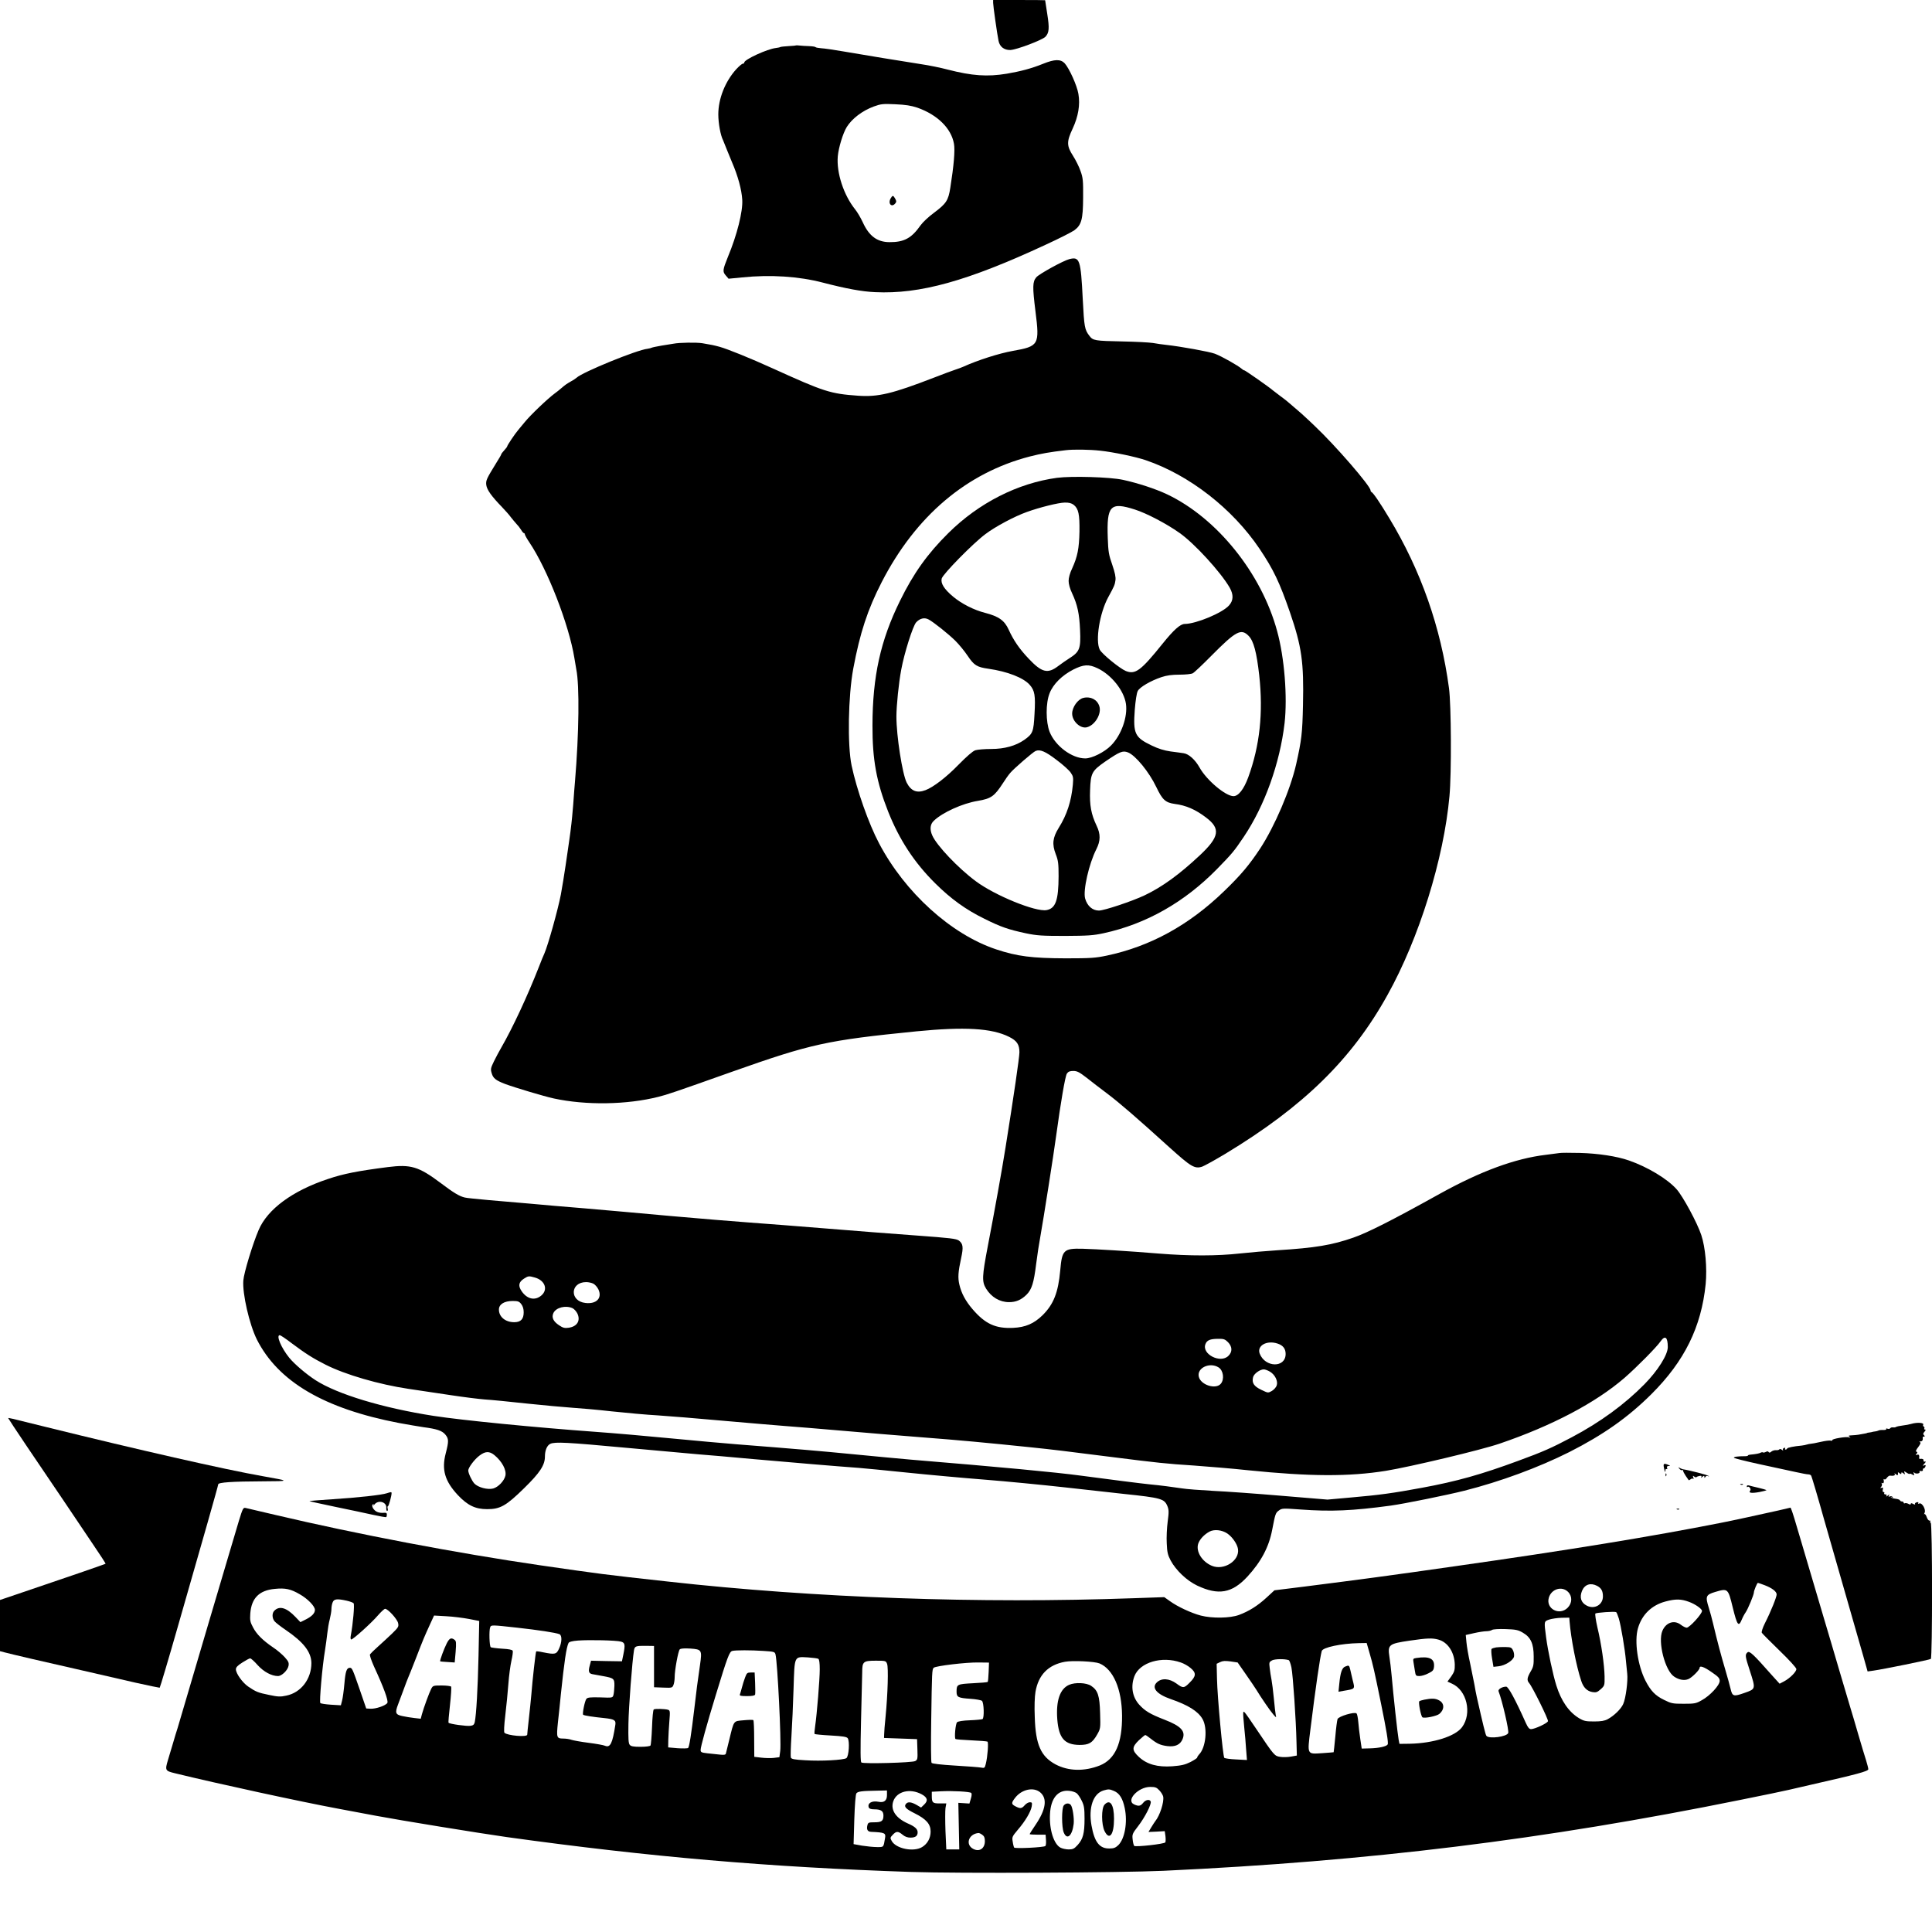
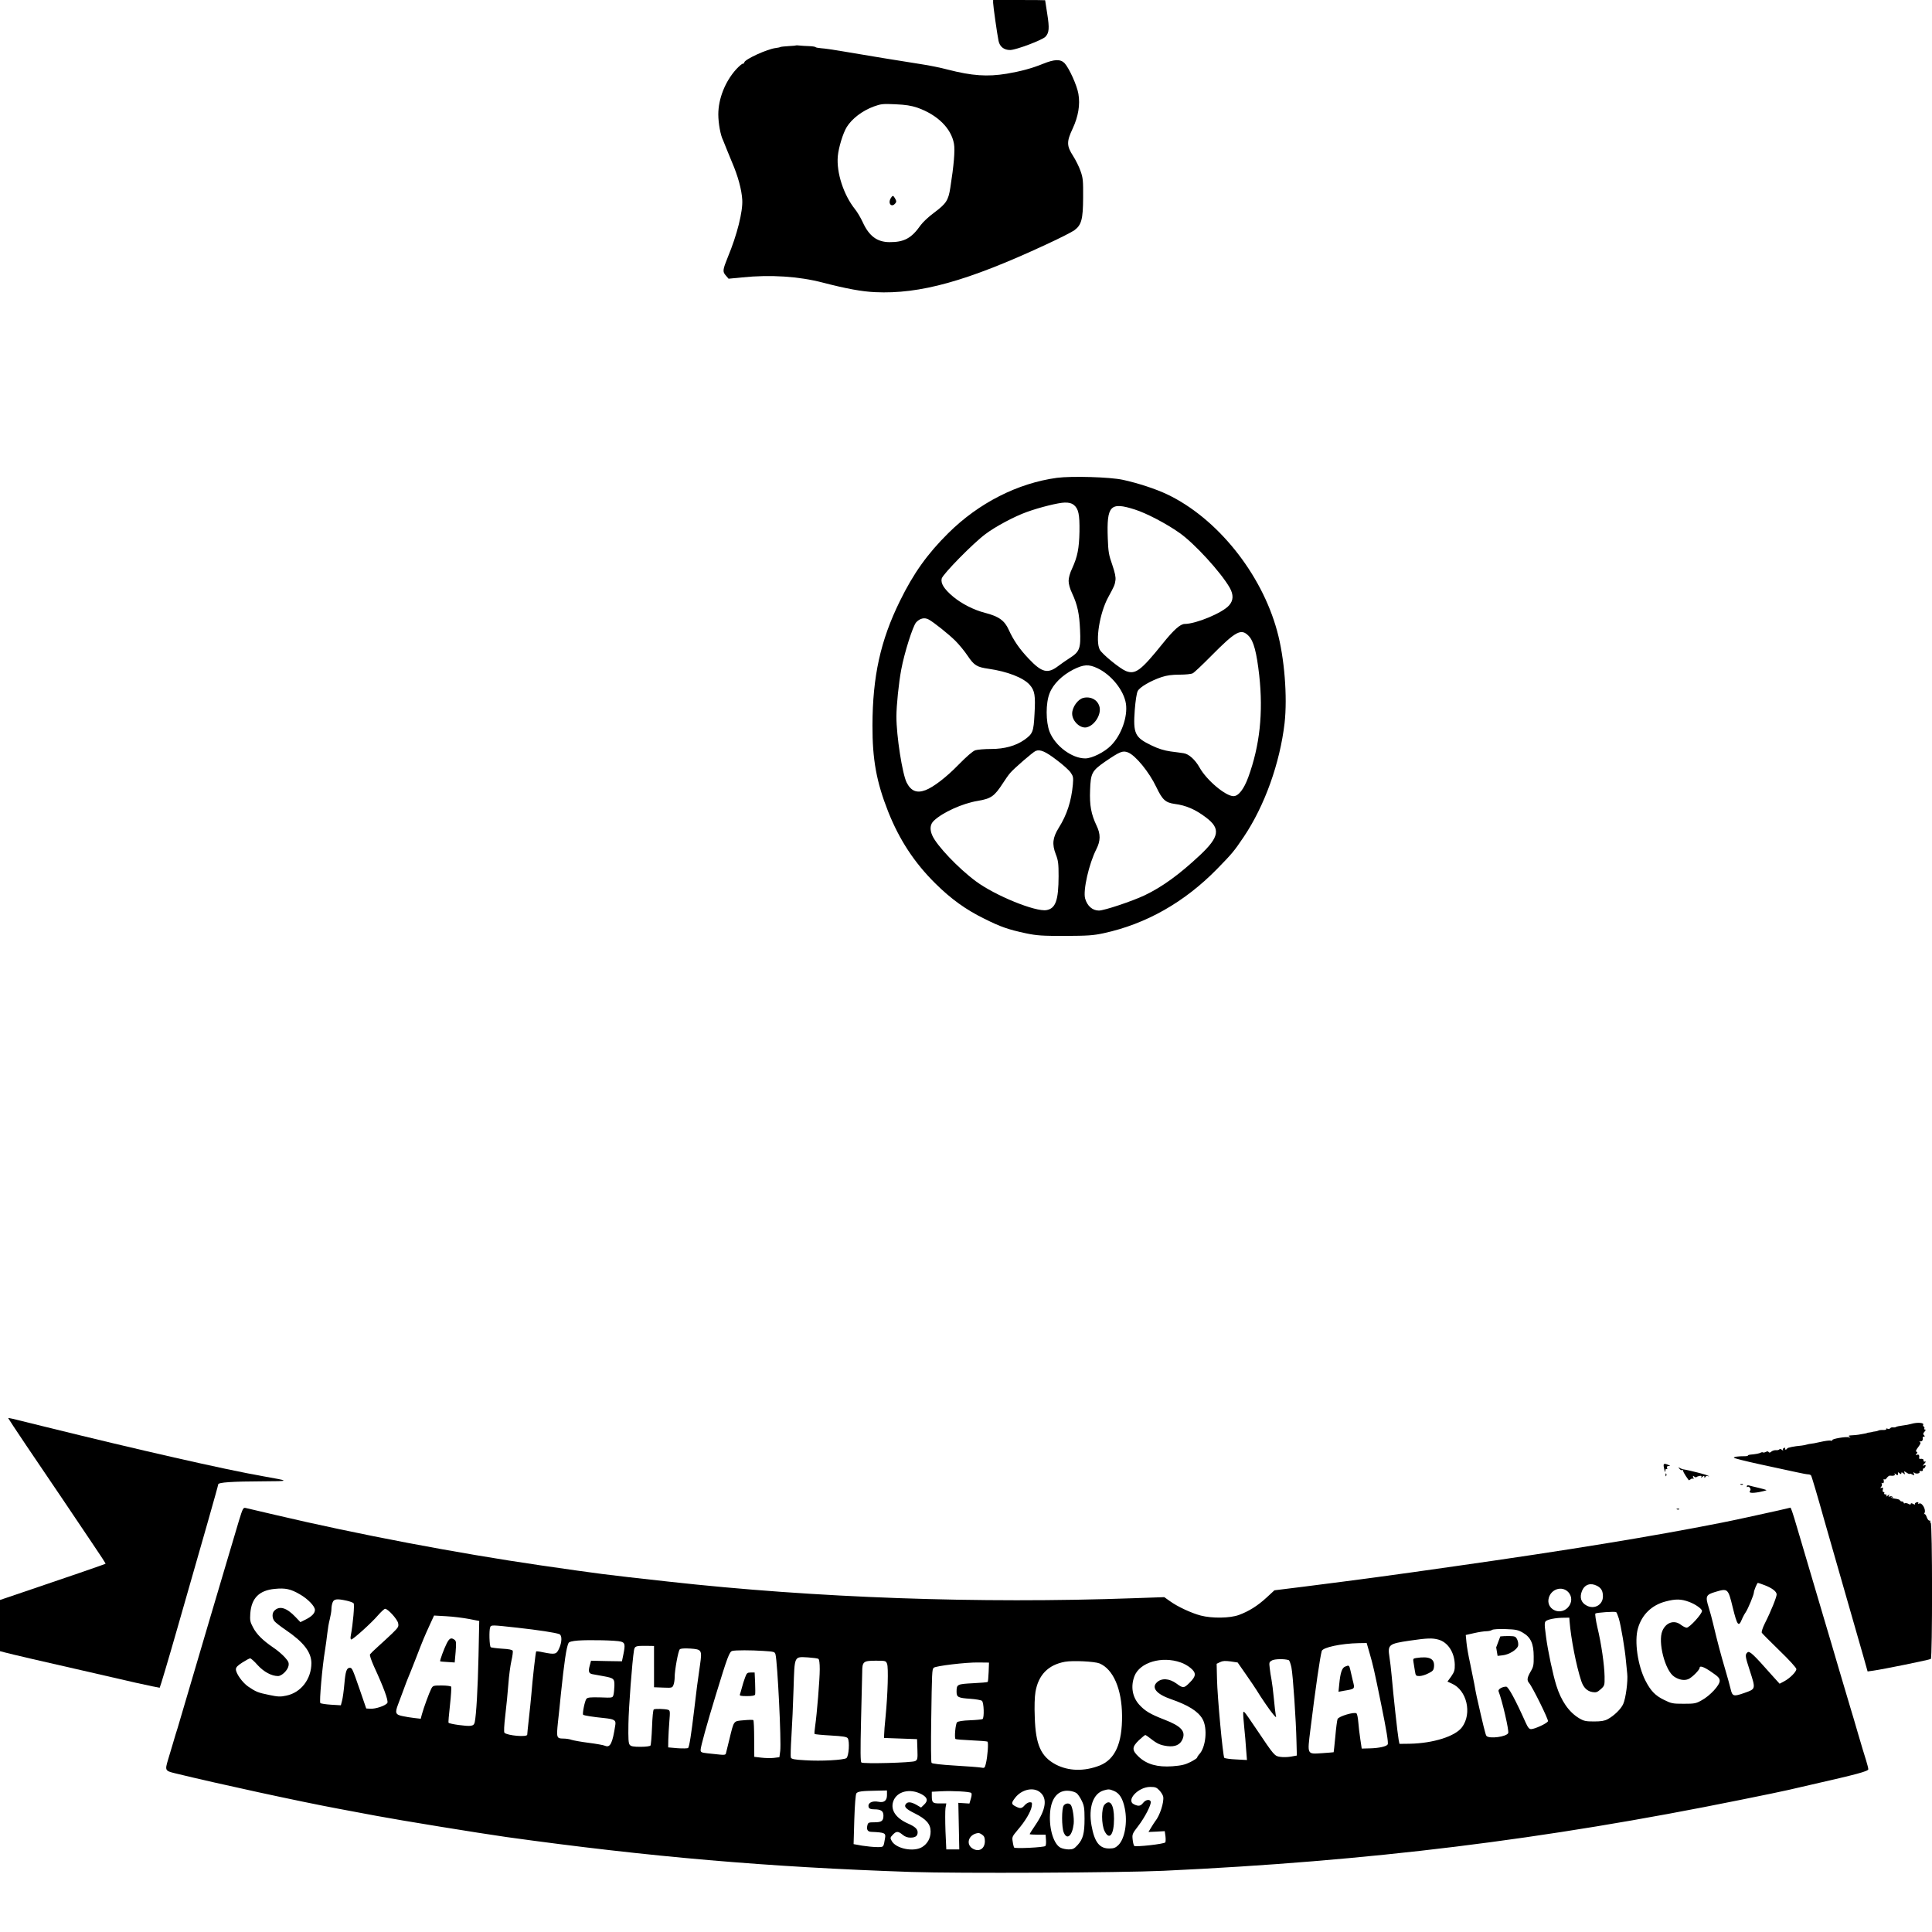
<svg xmlns="http://www.w3.org/2000/svg" version="1.0" width="1638pt" height="1638pt" viewBox="0 0 1638 1638" preserveAspectRatio="xMidYMid meet">
  <g transform="translate(0,1638) scale(0.1,-0.1)" fill="#000000" stroke="none">
    <path d="M8420 16356 c0 -25 34 -265 46 -323 10 -49 47 -78 99 -77 51 1 274 85 299 113 31 34 34 72 15 192 -10 62 -18 115 -18 117 -1 1 -100 2 -221 2 l-220 0 0 -24z" />
    <path d="M6748 15995 c-2 -2 -30 -4 -63 -6 -33 -2 -64 -5 -70 -8 -5 -3 -22 -6 -37 -8 -73 -8 -268 -98 -268 -123 0 -6 -6 -10 -12 -10 -7 0 -32 -21 -56 -47 -94 -104 -152 -250 -152 -383 0 -75 19 -178 40 -218 4 -10 20 -48 35 -87 16 -38 34 -83 41 -100 51 -118 82 -233 87 -319 6 -98 -44 -298 -122 -485 -44 -109 -46 -124 -18 -156 l24 -28 114 11 c241 25 482 9 685 -44 201 -52 331 -76 444 -81 379 -18 780 93 1445 402 116 53 225 109 244 123 60 45 73 92 74 275 1 145 -1 169 -22 227 -12 36 -41 93 -63 128 -55 85 -56 121 -4 231 48 103 65 203 49 295 -12 72 -78 217 -116 259 -35 37 -85 36 -184 -4 -96 -39 -190 -64 -308 -84 -164 -27 -294 -18 -500 35 -60 16 -159 36 -220 45 -161 25 -498 80 -665 109 -80 14 -164 26 -188 27 -24 2 -45 6 -47 9 -2 4 -28 8 -57 9 -29 1 -65 3 -80 5 -15 2 -29 2 -30 1z m1030 -528 c170 -60 287 -175 310 -306 10 -55 -1 -183 -31 -373 -17 -108 -34 -134 -141 -214 -45 -33 -94 -80 -111 -104 -77 -110 -140 -144 -265 -143 -104 1 -172 52 -225 168 -18 39 -47 88 -65 110 -97 121 -159 309 -147 450 7 75 44 196 76 248 45 72 132 138 229 174 61 22 78 24 183 19 88 -4 133 -11 187 -29z" />
    <path d="M7550 14696 c-23 -44 10 -77 40 -41 11 13 11 20 0 40 -17 31 -23 31 -40 1z" />
-     <path d="M9066 14183 c-51 -13 -257 -126 -280 -154 -32 -38 -33 -80 -7 -289 36 -284 29 -296 -192 -335 -117 -21 -296 -78 -422 -135 -11 -5 -40 -16 -65 -24 -25 -8 -108 -39 -185 -69 -352 -136 -472 -164 -640 -152 -236 17 -286 33 -720 230 -193 88 -389 167 -455 185 -48 13 -67 17 -145 30 -49 8 -196 6 -245 -4 -14 -2 -59 -10 -100 -16 -41 -7 -79 -15 -85 -18 -5 -3 -21 -7 -35 -9 -89 -9 -551 -198 -601 -245 -8 -7 -30 -22 -49 -32 -38 -22 -43 -25 -82 -58 -14 -13 -39 -32 -54 -43 -61 -45 -206 -183 -257 -246 -15 -18 -39 -47 -53 -64 -29 -34 -94 -131 -94 -140 0 -3 -11 -18 -25 -33 -14 -15 -25 -30 -25 -33 0 -4 -18 -36 -40 -70 -86 -140 -92 -152 -87 -192 6 -40 42 -92 134 -187 29 -30 63 -69 75 -86 13 -16 33 -41 46 -55 13 -13 31 -36 40 -51 9 -16 20 -28 24 -28 4 0 8 -5 8 -11 0 -5 17 -36 38 -67 154 -229 336 -698 382 -982 7 -41 14 -84 16 -95 28 -137 23 -543 -11 -950 -3 -33 -10 -121 -15 -195 -6 -74 -13 -146 -15 -160 -2 -14 -6 -47 -9 -75 -4 -27 -13 -97 -22 -155 -8 -58 -17 -116 -19 -130 -4 -34 -35 -220 -40 -245 -25 -129 -108 -427 -140 -500 -8 -16 -28 -66 -45 -110 -98 -251 -226 -524 -319 -685 -18 -30 -46 -84 -63 -118 -28 -58 -30 -67 -19 -102 12 -42 35 -60 113 -90 80 -30 334 -106 413 -123 273 -59 619 -54 888 14 75 19 127 36 625 213 670 237 802 266 1562 342 408 40 639 27 786 -47 66 -33 87 -65 87 -131 -1 -47 -47 -364 -118 -808 -32 -201 -92 -533 -150 -835 -49 -256 -51 -301 -15 -360 45 -73 116 -115 195 -115 59 0 103 19 148 63 45 45 62 100 82 262 9 72 25 177 36 235 24 133 113 697 134 855 38 279 76 500 90 522 12 18 25 23 55 23 32 0 51 -10 112 -57 40 -32 118 -92 173 -133 105 -79 252 -206 530 -458 183 -165 214 -184 278 -163 19 7 106 55 193 107 664 401 1075 802 1378 1349 267 479 477 1153 525 1685 18 192 15 774 -4 915 -69 516 -238 998 -506 1441 -78 130 -137 217 -151 222 -4 2 -8 8 -8 14 0 37 -298 381 -474 547 -21 20 -52 50 -70 66 -17 17 -58 53 -90 80 -33 28 -64 55 -70 60 -6 6 -34 27 -61 47 -28 21 -56 43 -64 49 -33 29 -234 169 -241 169 -5 0 -15 6 -22 13 -32 28 -168 105 -228 128 -45 17 -286 61 -413 75 -29 3 -79 10 -112 16 -33 5 -148 11 -255 13 -240 5 -253 7 -284 48 -40 52 -44 74 -56 308 -17 340 -26 364 -114 342z m262 -1624 c111 -12 299 -51 387 -81 369 -126 734 -410 964 -751 118 -176 169 -283 257 -537 101 -294 119 -424 111 -788 -5 -239 -12 -297 -58 -502 -49 -215 -181 -524 -305 -714 -93 -140 -161 -222 -306 -362 -299 -289 -626 -468 -995 -546 -95 -20 -136 -23 -348 -23 -286 1 -412 17 -589 76 -382 127 -774 482 -993 899 -88 166 -189 453 -233 660 -36 172 -29 588 14 820 57 305 122 502 241 734 289 562 720 927 1257 1066 98 25 168 37 303 53 66 8 201 6 293 -4z" />
    <path d="M8962 12329 c-333 -45 -664 -213 -922 -469 -177 -175 -296 -342 -410 -575 -165 -335 -232 -639 -233 -1055 -1 -290 34 -480 133 -731 95 -239 222 -433 400 -609 132 -131 259 -223 417 -300 138 -69 203 -91 352 -123 92 -19 135 -22 331 -22 194 1 239 4 327 23 360 78 684 262 960 543 130 133 145 151 228 274 178 265 306 624 346 964 25 223 -1 555 -63 780 -133 491 -510 959 -933 1160 -97 46 -246 95 -375 123 -110 24 -434 33 -558 17z m141 -229 c41 -33 51 -80 49 -227 -3 -145 -17 -213 -62 -312 -19 -39 -30 -80 -30 -106 0 -26 11 -67 30 -106 45 -97 61 -172 67 -310 7 -156 -3 -184 -86 -237 -30 -19 -74 -50 -98 -68 -90 -69 -140 -57 -252 62 -78 82 -128 155 -169 245 -35 78 -84 113 -200 143 -95 24 -199 77 -272 138 -76 64 -106 112 -96 153 10 38 267 300 371 377 83 63 246 150 350 187 110 40 269 79 321 80 37 1 58 -5 77 -19z m519 -40 c98 -31 268 -120 378 -198 126 -88 351 -334 426 -465 33 -59 32 -108 -6 -150 -55 -63 -278 -156 -375 -157 -38 0 -93 -49 -188 -167 -185 -230 -231 -264 -312 -232 -51 21 -202 144 -221 181 -39 76 -1 311 72 445 51 93 56 105 61 143 4 27 -4 64 -27 132 -29 82 -34 109 -38 225 -10 277 21 310 230 243z m-1749 -932 c42 -22 172 -126 228 -182 31 -31 77 -87 103 -126 55 -82 79 -96 177 -110 160 -23 296 -76 349 -136 43 -49 50 -90 41 -246 -8 -153 -14 -169 -87 -221 -72 -50 -167 -77 -280 -77 -56 0 -116 -5 -135 -11 -22 -7 -73 -52 -144 -124 -102 -105 -212 -189 -278 -214 -74 -28 -123 -8 -160 64 -37 74 -87 396 -87 560 0 92 20 287 41 398 26 141 98 368 126 400 32 35 71 44 106 25z m2714 -140 c42 -43 67 -139 89 -333 35 -318 5 -597 -93 -865 -37 -101 -83 -160 -125 -160 -67 0 -228 135 -288 243 -37 66 -91 115 -135 121 -16 3 -66 9 -110 15 -56 8 -104 23 -160 50 -144 69 -159 100 -144 304 6 75 16 142 25 158 16 33 111 88 201 118 45 15 88 21 153 21 51 0 101 5 113 12 12 6 83 73 157 148 210 212 253 234 317 168z m-1283 -273 c119 -56 225 -189 242 -302 16 -110 -39 -266 -127 -354 -55 -56 -161 -109 -218 -109 -113 0 -254 105 -302 225 -33 85 -34 244 0 328 30 77 105 151 200 200 88 44 131 47 205 12z m-346 -778 c54 -40 108 -89 120 -108 21 -30 23 -41 18 -101 -13 -140 -50 -256 -120 -367 -51 -83 -58 -137 -25 -223 21 -54 24 -80 24 -188 -1 -203 -25 -272 -102 -286 -92 -17 -436 123 -599 244 -150 111 -333 304 -370 389 -23 52 -18 96 14 125 73 70 243 147 372 168 113 19 141 39 213 150 19 30 47 70 62 87 32 38 193 177 215 186 38 16 84 -4 178 -76z m605 64 c64 -25 179 -165 241 -295 51 -107 77 -131 156 -142 95 -12 176 -47 265 -115 125 -94 114 -164 -52 -320 -173 -162 -318 -268 -469 -340 -106 -50 -342 -129 -387 -129 -55 0 -99 39 -117 102 -19 68 32 294 95 418 36 71 37 128 2 200 -46 97 -60 172 -55 300 5 146 15 164 128 243 125 85 148 95 193 78z" />
    <path d="M9185 10463 c-47 -11 -95 -79 -95 -133 0 -65 70 -130 125 -116 69 18 127 115 105 180 -18 55 -74 84 -135 69z" />
-     <path d="M13220 6604 c-14 -2 -65 -9 -115 -15 -259 -31 -550 -138 -894 -328 -410 -228 -616 -332 -737 -374 -180 -63 -323 -87 -644 -107 -91 -6 -232 -18 -315 -27 -197 -22 -431 -22 -690 -1 -258 21 -517 37 -651 41 -156 3 -170 -11 -185 -183 -17 -188 -56 -288 -150 -381 -73 -71 -144 -102 -249 -107 -149 -7 -237 33 -345 159 -59 69 -94 134 -111 207 -14 59 -11 107 15 227 20 91 16 120 -19 147 -22 16 -73 22 -360 43 -184 13 -526 40 -760 59 -234 19 -528 42 -655 51 -126 9 -426 34 -665 55 -239 22 -568 51 -730 65 -162 13 -371 31 -465 40 -93 8 -251 21 -349 30 -99 9 -191 18 -205 22 -47 11 -95 40 -206 124 -186 139 -252 159 -448 134 -255 -33 -374 -56 -507 -101 -301 -100 -512 -256 -587 -432 -51 -119 -125 -363 -130 -428 -9 -111 51 -372 114 -499 180 -358 570 -588 1208 -710 72 -13 164 -29 205 -35 115 -15 158 -30 185 -62 30 -36 31 -56 4 -160 -36 -138 -8 -235 103 -354 82 -87 148 -119 248 -119 111 0 160 27 314 178 133 130 176 195 176 268 0 53 18 95 46 108 41 18 138 13 646 -34 265 -24 539 -49 608 -55 69 -5 276 -23 460 -40 315 -28 731 -63 900 -75 41 -3 226 -21 410 -40 184 -19 481 -46 660 -60 179 -14 487 -44 685 -66 198 -22 421 -47 495 -55 314 -33 341 -41 367 -102 13 -32 14 -50 3 -132 -7 -53 -11 -136 -8 -185 3 -76 9 -99 33 -145 46 -85 137 -171 225 -213 180 -85 295 -65 425 75 117 127 183 251 211 398 26 134 28 143 56 163 27 20 33 20 185 9 258 -19 439 -11 764 33 116 16 480 90 623 126 309 78 632 198 891 328 288 146 498 294 696 491 281 280 423 569 460 932 13 138 -2 311 -37 417 -34 103 -155 327 -209 388 -78 88 -246 189 -404 244 -103 36 -261 60 -416 64 -82 2 -161 2 -175 -1z m-8686 -1055 c87 -24 115 -103 55 -153 -53 -45 -119 -31 -165 35 -33 47 -27 79 18 108 38 24 41 24 92 10z m496 -52 c14 -7 33 -28 43 -48 35 -73 -15 -127 -109 -116 -136 15 -131 177 6 177 19 0 46 -6 60 -13z m-611 -173 c14 -18 21 -41 21 -70 0 -58 -25 -84 -80 -84 -75 0 -130 45 -130 107 0 45 45 73 117 73 44 0 55 -4 72 -26z m435 -35 c14 -7 32 -27 41 -45 29 -61 -2 -111 -74 -121 -33 -5 -49 -1 -81 21 -50 33 -65 67 -48 104 23 47 103 67 162 41z m-2380 -298 c115 -86 179 -127 286 -181 168 -85 454 -168 703 -205 95 -14 258 -39 362 -54 105 -16 233 -32 285 -36 52 -3 214 -19 360 -35 146 -15 317 -31 380 -35 63 -4 215 -17 338 -31 122 -13 298 -29 390 -34 92 -6 338 -26 547 -45 209 -18 448 -39 530 -45 83 -6 301 -24 485 -40 184 -16 484 -41 665 -55 329 -25 570 -48 929 -85 202 -21 290 -32 676 -81 412 -52 477 -59 710 -74 124 -9 331 -26 460 -40 528 -54 857 -55 1170 -5 208 34 809 177 963 230 446 152 814 346 1060 558 102 89 271 259 306 310 38 54 61 36 61 -49 0 -65 -84 -199 -197 -314 -168 -171 -376 -323 -618 -451 -168 -89 -242 -122 -455 -200 -312 -115 -517 -173 -815 -228 -249 -46 -359 -61 -600 -82 l-200 -18 -385 32 c-212 18 -475 37 -584 42 -110 6 -229 15 -264 21 -80 12 -186 26 -272 34 -71 7 -346 42 -585 74 -215 29 -683 73 -1445 136 -102 9 -318 29 -480 45 -275 27 -496 46 -995 85 -110 9 -360 31 -555 50 -195 19 -481 44 -635 55 -521 38 -1134 98 -1380 136 -430 67 -814 183 -999 302 -79 51 -179 136 -224 191 -68 84 -113 191 -80 191 6 0 53 -31 102 -69z m7937 10 c37 -38 39 -82 4 -116 -67 -68 -228 14 -195 99 12 33 40 45 108 45 46 1 58 -3 83 -28z m420 -12 c47 -15 69 -44 69 -88 0 -120 -174 -117 -220 3 -25 67 60 115 151 85z m-500 -202 c41 -25 51 -100 20 -138 -42 -52 -170 -12 -187 58 -19 75 92 127 167 80z m437 -37 c43 -26 69 -81 56 -117 -5 -15 -23 -35 -41 -46 -32 -18 -32 -18 -90 10 -63 30 -81 59 -69 107 7 29 58 66 91 66 11 0 35 -9 53 -20z m-6576 -707 c65 -54 103 -126 93 -174 -10 -44 -60 -97 -104 -109 -47 -12 -127 9 -159 42 -22 24 -52 88 -52 111 0 24 53 95 95 126 50 38 84 39 127 4z m6213 -664 c43 -29 85 -90 91 -132 15 -99 -120 -185 -222 -142 -83 35 -137 121 -115 188 13 37 50 77 96 102 40 21 105 14 150 -16z" />
    <path d="M70 4356 c0 -2 69 -107 154 -233 85 -125 224 -331 310 -458 85 -126 202 -300 259 -385 58 -85 104 -156 102 -158 -3 -3 -350 -123 -712 -245 l-183 -62 0 -217 0 -217 38 -10 c51 -14 369 -88 662 -154 135 -31 336 -77 448 -103 112 -25 205 -44 206 -43 4 5 78 253 151 509 221 769 345 1204 345 1215 0 17 117 25 380 26 233 1 233 2 -5 44 -319 56 -1060 225 -1845 419 -314 78 -310 77 -310 72z" />
    <path d="M16205 4308 c-16 -5 -50 -11 -75 -14 -24 -3 -49 -8 -55 -12 -5 -4 -17 -5 -27 -4 -9 2 -19 -2 -22 -7 -4 -6 -14 -7 -23 -4 -9 4 -14 2 -11 -3 4 -5 -8 -8 -25 -8 -18 1 -36 -1 -42 -5 -5 -3 -18 -6 -27 -7 -10 -1 -20 -3 -23 -4 -3 -1 -14 -4 -25 -5 -11 -1 -21 -3 -22 -5 -2 -1 -14 -4 -28 -6 -14 -2 -34 -6 -45 -8 -11 -2 -36 -4 -55 -5 -28 -1 -32 -4 -20 -12 12 -9 12 -10 -4 -5 -23 8 -148 -13 -141 -24 3 -5 -3 -6 -12 -4 -10 3 -49 -2 -88 -11 -38 -9 -77 -16 -85 -16 -8 -1 -22 -3 -30 -6 -8 -3 -28 -7 -45 -9 -67 -6 -120 -17 -123 -25 -2 -5 -8 -9 -13 -9 -6 0 -7 4 -4 10 3 6 -1 7 -9 4 -9 -3 -13 -11 -9 -18 4 -6 0 -6 -9 2 -9 7 -19 9 -22 4 -3 -5 -15 -8 -28 -7 -13 1 -30 -4 -40 -12 -11 -10 -18 -11 -23 -4 -4 7 -12 8 -24 1 -10 -5 -21 -7 -24 -4 -3 3 -12 2 -19 -2 -12 -7 -43 -13 -90 -17 -10 -1 -18 -4 -18 -7 0 -3 -10 -6 -22 -6 -64 0 -98 -5 -98 -13 0 -4 98 -29 218 -55 119 -26 257 -56 305 -66 49 -11 97 -20 107 -20 10 0 21 -4 25 -10 6 -9 63 -203 108 -365 14 -49 87 -304 162 -565 75 -261 153 -533 173 -603 l36 -128 50 7 c74 10 474 91 486 99 14 9 14 1155 -1 1155 -5 0 -7 5 -4 10 4 6 1 9 -6 8 -7 -2 -18 12 -24 30 -6 18 -15 29 -20 25 -4 -5 -3 1 2 11 14 26 -21 88 -44 79 -10 -4 -14 -2 -10 4 5 7 0 9 -13 6 -11 -3 -17 -10 -14 -15 4 -6 -3 -5 -15 1 -14 8 -21 8 -21 1 0 -8 -6 -8 -20 0 -11 6 -25 8 -30 5 -6 -3 -10 -1 -10 4 0 6 -6 11 -14 11 -8 0 -16 4 -18 10 -1 5 -18 11 -36 13 -17 2 -35 7 -40 12 -4 5 -1 5 7 0 9 -5 12 -4 7 3 -4 6 -14 8 -23 5 -12 -5 -14 -3 -8 8 7 11 5 11 -10 -1 -11 -9 -16 -10 -11 -2 4 7 1 12 -9 12 -9 0 -13 5 -10 10 3 6 1 10 -6 10 -7 0 -9 8 -6 21 4 16 2 19 -10 15 -13 -5 -14 -4 -4 8 7 8 9 21 5 27 -4 8 -3 9 4 5 11 -7 17 7 12 29 -1 6 2 7 6 3 4 -5 14 1 21 12 8 11 20 20 26 19 31 -4 48 2 41 14 -5 8 -2 8 9 -2 16 -13 22 -8 18 13 -1 5 5 4 13 -4 13 -10 16 -10 16 0 0 9 4 9 17 -1 15 -12 16 -12 10 4 -6 16 -5 16 18 1 14 -9 25 -13 25 -10 0 4 10 2 22 -5 19 -10 20 -9 14 7 -5 14 -4 16 4 8 14 -14 53 -6 44 8 -3 5 2 8 12 6 11 -2 18 2 17 10 -2 6 1 12 6 12 5 0 12 7 15 16 5 12 2 15 -11 10 -14 -6 -14 -4 2 14 14 16 16 21 5 18 -8 -2 -14 3 -12 10 2 11 -10 16 -30 13 -5 0 -7 2 -7 7 4 23 -3 34 -17 28 -14 -5 -15 -4 -5 8 9 11 9 15 -1 18 -8 3 -3 16 16 40 19 26 23 37 14 41 -8 4 -7 6 5 6 15 1 22 12 18 34 0 4 4 7 11 7 9 0 9 3 0 12 -9 9 -8 16 5 30 10 12 12 18 4 18 -7 0 -10 4 -6 9 3 5 1 12 -5 16 -6 4 -8 10 -5 15 11 18 -48 23 -100 8z" />
    <path d="M14107 3938 c7 -38 13 -49 13 -24 0 9 4 14 10 11 6 -3 7 1 4 9 -4 11 0 16 12 17 18 0 17 1 -1 9 -38 16 -45 12 -38 -22z" />
    <path d="M14239 3927 c7 -9 17 -14 22 -11 5 3 9 0 9 -6 0 -6 10 -25 22 -43 13 -18 24 -34 25 -36 1 -2 9 1 16 7 8 7 18 8 22 4 5 -4 5 2 1 12 -5 15 -4 17 7 8 8 -7 17 -9 21 -5 3 4 16 8 27 10 14 2 18 -1 13 -9 -5 -9 -2 -9 9 1 14 11 17 11 17 0 0 -12 2 -12 9 0 5 8 14 10 22 6 9 -5 11 -5 4 2 -8 8 -162 48 -216 56 -8 2 -21 7 -29 12 -13 8 -13 7 -1 -8z" />
    <path d="M14121 3874 c0 -11 3 -14 6 -6 3 7 2 16 -1 19 -3 4 -6 -2 -5 -13z" />
    <path d="M14758 3793 c7 -3 16 -2 19 1 4 3 -2 6 -13 5 -11 0 -14 -3 -6 -6z" />
    <path d="M14810 3779 c0 -7 3 -10 6 -6 11 11 33 -17 23 -30 -18 -21 10 -25 77 -13 36 7 63 14 60 17 -2 2 -33 11 -67 19 -35 8 -72 17 -81 20 -11 3 -18 0 -18 -7z" />
-     <path d="M3280 3720 c-42 -15 -255 -38 -463 -51 -108 -7 -195 -14 -194 -16 2 -2 100 -23 218 -48 118 -24 262 -55 321 -68 59 -13 110 -22 113 -19 3 3 5 13 5 22 0 13 -7 16 -27 14 -16 -2 -40 1 -54 7 -31 12 -55 54 -37 65 7 5 8 2 4 -7 -4 -8 0 -5 9 6 34 42 106 20 100 -31 -1 -13 2 -24 8 -24 5 0 7 9 4 20 -3 11 -2 20 2 20 7 0 31 87 31 111 0 11 -6 10 -40 -1z" />
    <path d="M2026 3488 c-19 -62 -62 -207 -96 -323 -34 -115 -106 -358 -160 -540 -54 -181 -132 -447 -174 -590 -42 -143 -83 -280 -90 -305 -8 -25 -27 -85 -41 -135 -14 -49 -33 -111 -41 -137 -26 -87 -24 -92 59 -112 359 -88 1069 -242 1387 -301 102 -19 246 -46 320 -60 190 -36 878 -148 1105 -180 1209 -168 2218 -255 3433 -296 400 -13 1767 -7 2137 10 1742 81 3225 263 4895 602 190 38 372 76 405 84 33 8 121 28 195 45 383 87 480 113 480 130 0 9 -9 43 -19 76 -11 32 -40 131 -66 219 -25 88 -55 187 -65 220 -10 33 -53 177 -95 320 -42 143 -100 341 -130 440 -105 354 -155 523 -210 710 -30 105 -60 200 -65 211 l-9 22 -103 -24 c-119 -27 -409 -90 -483 -104 -591 -117 -1302 -233 -2260 -369 -551 -79 -785 -110 -1280 -173 l-250 -31 -66 -61 c-77 -71 -151 -117 -235 -148 -76 -28 -228 -30 -324 -5 -80 21 -198 76 -261 122 l-48 34 -258 -9 c-1313 -47 -2700 2 -3948 141 -562 62 -565 63 -1085 138 -706 103 -1545 262 -2245 427 -126 30 -240 56 -252 59 -21 5 -25 -3 -57 -107z m12936 -548 c62 -24 99 -52 101 -77 1 -21 -49 -146 -100 -246 -19 -38 -30 -73 -26 -80 4 -7 71 -74 150 -151 83 -80 143 -146 143 -157 0 -23 -55 -78 -104 -104 l-38 -20 -67 74 c-157 178 -188 206 -205 192 -22 -19 -21 -32 19 -154 51 -158 52 -156 -45 -190 -93 -33 -103 -30 -118 36 -5 23 -26 98 -46 166 -35 118 -65 230 -102 386 -9 39 -25 98 -36 133 -31 98 -26 111 54 135 108 32 109 31 149 -133 37 -150 49 -167 76 -102 8 20 23 48 33 62 19 27 70 149 70 169 0 15 27 81 34 81 3 0 29 -9 58 -20z m-1422 -5 c36 -19 50 -43 50 -90 0 -71 -72 -112 -137 -78 -49 25 -63 70 -40 126 23 54 72 70 127 42z m-10998 -72 c67 -38 128 -101 128 -132 0 -28 -26 -55 -75 -80 l-48 -24 -42 44 c-75 79 -136 97 -179 53 -21 -20 -20 -64 2 -90 9 -11 51 -44 94 -73 153 -104 217 -188 218 -281 0 -135 -88 -251 -213 -276 -49 -11 -71 -10 -146 6 -93 19 -111 26 -177 71 -48 33 -104 111 -104 146 0 17 14 32 55 58 30 19 59 35 66 35 7 0 36 -26 64 -58 52 -57 118 -92 172 -92 32 0 82 49 89 86 5 27 0 38 -32 74 -21 23 -65 61 -99 83 -88 60 -140 112 -170 170 -24 45 -27 59 -23 118 10 130 76 196 208 208 89 9 135 -1 212 -46z m10752 21 c38 -38 36 -95 -3 -135 -70 -70 -186 -9 -160 84 21 75 110 103 163 51z m-10355 -75 c27 -6 54 -16 59 -22 9 -11 -5 -174 -24 -274 -4 -19 -2 -33 4 -33 16 0 173 142 225 203 27 31 55 57 62 57 24 0 102 -86 110 -120 7 -31 3 -37 -51 -90 -33 -31 -86 -81 -119 -110 -33 -29 -63 -59 -68 -66 -4 -8 10 -49 33 -101 82 -177 125 -293 114 -311 -14 -23 -100 -52 -144 -49 l-35 2 -55 160 c-61 176 -65 185 -84 185 -27 0 -37 -30 -46 -134 -5 -58 -14 -124 -20 -145 l-10 -39 -83 5 c-45 3 -86 9 -91 14 -10 9 17 315 39 444 7 44 16 110 20 147 4 37 13 91 21 120 7 29 14 67 14 85 0 17 4 43 10 57 11 30 37 33 119 15z m11381 -10 c52 -19 110 -59 110 -77 0 -26 -106 -142 -130 -142 -9 0 -32 11 -51 26 -56 42 -125 18 -155 -53 -40 -94 23 -338 100 -388 42 -28 86 -35 120 -21 31 13 96 78 96 96 0 21 38 8 102 -37 56 -38 68 -51 68 -74 0 -37 -82 -126 -152 -164 -49 -28 -61 -30 -153 -30 -93 0 -105 2 -167 33 -74 36 -113 76 -158 164 -65 128 -95 334 -63 443 33 115 116 196 233 227 87 23 132 22 200 -3z m-595 -142 c18 -60 52 -262 60 -357 3 -36 8 -85 11 -110 7 -60 -12 -209 -34 -257 -19 -43 -78 -100 -132 -129 -26 -14 -56 -19 -115 -19 -70 0 -86 3 -128 28 -86 52 -151 146 -192 277 -29 92 -72 295 -87 410 -18 137 -18 133 27 149 22 7 69 14 105 15 l65 1 2 -30 c12 -149 57 -379 99 -506 18 -56 50 -88 96 -95 30 -5 41 -1 69 24 33 30 34 32 33 109 -2 98 -27 275 -61 416 -14 61 -21 113 -17 117 8 8 160 19 176 12 4 -2 14 -26 23 -55z m-9749 -3 l87 -17 -6 -296 c-6 -275 -19 -500 -32 -562 -5 -21 -13 -28 -37 -31 -30 -5 -175 15 -185 26 -3 2 3 70 12 150 9 80 13 150 10 156 -3 5 -40 10 -80 10 -71 0 -75 -1 -89 -28 -17 -33 -64 -161 -79 -216 l-10 -38 -53 6 c-30 3 -76 11 -104 17 -57 12 -62 27 -36 96 8 21 28 76 46 123 17 47 35 94 40 105 5 11 35 85 66 165 62 161 71 182 120 289 l34 74 105 -6 c57 -3 143 -14 191 -23z m409 -74 c180 -20 325 -42 358 -55 23 -10 22 -68 -3 -122 -22 -49 -34 -52 -134 -32 -31 7 -58 10 -60 8 -5 -5 -32 -246 -41 -364 -4 -44 -13 -136 -21 -205 -8 -69 -14 -131 -14 -137 0 -23 -169 -8 -193 16 -6 6 -3 64 7 148 9 76 21 195 26 265 5 69 17 159 26 198 9 39 14 77 11 84 -4 9 -33 15 -90 18 -47 3 -90 9 -96 12 -12 8 -16 143 -5 170 8 20 11 20 229 -4z m8527 -43 c66 -38 91 -93 91 -201 1 -72 -2 -88 -26 -128 -30 -52 -33 -74 -13 -97 28 -32 166 -311 160 -324 -6 -18 -113 -67 -143 -67 -16 0 -27 13 -45 53 -90 201 -148 307 -166 307 -34 0 -71 -22 -65 -39 32 -82 90 -334 82 -354 -12 -32 -163 -52 -185 -24 -8 10 -29 97 -82 332 -5 22 -14 69 -20 105 -7 36 -23 116 -36 178 -14 62 -28 142 -31 177 l-6 63 71 16 c39 9 86 16 104 16 18 0 40 5 48 11 9 6 57 9 115 7 88 -3 106 -7 147 -31z m-717 -58 c80 -22 136 -107 139 -211 1 -48 -4 -63 -30 -101 l-32 -44 37 -17 c127 -55 173 -252 87 -369 -57 -78 -244 -137 -444 -141 l-87 -1 -7 35 c-8 41 -46 386 -59 540 -5 58 -14 131 -19 162 -16 104 -6 112 171 138 151 22 192 23 244 9z m-6931 -17 c35 -9 38 -26 21 -109 l-12 -58 -131 2 -131 3 -11 -41 c-14 -50 -8 -67 22 -73 13 -2 52 -9 88 -16 95 -17 100 -22 99 -83 -1 -29 -4 -63 -8 -77 -7 -25 -7 -25 -112 -21 -83 2 -107 0 -117 -12 -14 -16 -36 -126 -28 -135 7 -7 86 -19 176 -28 88 -9 103 -18 97 -57 -24 -158 -43 -197 -88 -178 -13 6 -76 17 -139 25 -64 8 -128 20 -144 25 -15 6 -47 11 -71 11 -56 0 -58 8 -45 136 6 54 18 162 25 239 29 278 47 399 65 435 5 10 30 17 81 21 95 7 325 2 363 -9z m6348 -99 c28 -96 39 -143 97 -428 45 -220 64 -333 56 -345 -10 -17 -74 -31 -146 -33 l-74 -2 -12 80 c-7 44 -14 109 -17 144 -3 35 -9 68 -15 74 -16 16 -152 -24 -161 -48 -4 -11 -13 -78 -19 -150 -7 -71 -13 -130 -14 -131 -1 -1 -46 -4 -99 -8 -128 -8 -125 -16 -98 201 44 356 81 610 96 665 9 31 164 64 315 67 l66 1 25 -87z m-6067 -113 l0 -175 78 -3 c75 -3 77 -2 87 23 6 15 10 44 10 66 0 59 30 222 43 235 8 8 38 10 90 7 97 -7 100 -12 82 -138 -18 -121 -33 -235 -50 -385 -24 -203 -41 -310 -51 -320 -5 -4 -45 -5 -89 -2 l-80 7 1 65 c1 36 5 106 9 156 7 85 6 92 -11 98 -28 8 -109 10 -121 3 -6 -4 -12 -67 -15 -151 -3 -79 -9 -149 -13 -155 -3 -6 -39 -11 -84 -11 -61 0 -82 4 -92 17 -11 12 -13 52 -11 177 2 141 32 532 47 623 6 37 15 40 105 39 l65 -1 0 -175z m927 133 c91 -6 97 -7 103 -30 17 -68 50 -738 40 -818 l-7 -53 -47 -6 c-25 -3 -73 -2 -106 2 l-60 7 -1 152 c0 84 -3 155 -7 159 -3 4 -40 3 -82 -1 -89 -8 -81 2 -122 -165 -14 -58 -27 -111 -29 -118 -3 -10 -17 -12 -52 -8 -26 3 -73 8 -104 11 -52 6 -58 9 -58 29 0 26 53 218 129 466 99 324 115 367 140 373 26 7 158 7 263 0z m466 -67 c8 -5 12 -36 12 -89 0 -86 -24 -379 -39 -482 -5 -33 -7 -63 -5 -66 2 -3 63 -9 136 -13 104 -6 136 -11 145 -23 18 -24 10 -153 -11 -169 -23 -16 -214 -27 -349 -18 -93 5 -117 10 -122 23 -3 9 -1 90 5 181 6 91 14 272 18 404 9 283 3 270 123 264 41 -3 81 -8 87 -12z m3988 -11 c6 -2 16 -29 23 -62 13 -63 39 -447 43 -633 l3 -114 -50 -9 c-27 -5 -69 -6 -92 -2 -47 7 -50 10 -201 235 -46 69 -90 132 -98 140 -17 18 -18 11 -5 -126 6 -55 13 -139 16 -188 l7 -88 -92 5 c-50 2 -95 9 -100 13 -12 13 -59 517 -62 669 l-3 129 29 14 c22 11 43 12 89 6 l60 -9 71 -102 c39 -56 79 -115 88 -130 38 -63 118 -180 143 -208 26 -30 27 -30 21 -5 -3 14 -10 77 -16 140 -6 63 -15 135 -20 160 -5 25 -12 68 -15 97 -6 49 -5 52 20 66 24 12 103 14 141 2z m-915 -20 c25 -8 62 -29 82 -46 51 -42 49 -70 -7 -125 -47 -48 -56 -49 -111 -8 -62 45 -128 49 -168 9 -46 -45 0 -99 118 -140 148 -51 232 -103 270 -169 45 -77 29 -244 -30 -302 -8 -9 -15 -20 -15 -25 0 -5 -26 -22 -57 -38 -46 -23 -77 -30 -153 -36 -126 -9 -216 16 -284 79 -61 57 -61 83 0 142 26 24 50 44 54 44 4 0 25 -14 46 -31 55 -43 81 -55 141 -63 66 -8 109 11 129 59 28 67 -13 111 -153 165 -121 47 -165 73 -215 128 -58 65 -73 154 -40 241 45 117 232 173 393 116z m-2490 -12 c12 -32 6 -253 -13 -448 -7 -66 -12 -133 -12 -150 l-1 -30 140 -5 140 -5 3 -87 c3 -81 1 -88 -19 -99 -26 -14 -438 -25 -456 -12 -8 6 -9 93 -3 353 5 190 9 375 10 412 0 91 9 98 116 98 83 0 85 -1 95 -27z m1801 4 c116 -49 189 -216 191 -442 2 -235 -58 -370 -188 -423 -132 -52 -266 -49 -376 9 -124 67 -169 167 -176 400 -4 91 -1 173 6 215 25 144 108 229 250 255 67 12 251 3 293 -14z m-940 -72 c-2 -44 -5 -82 -8 -85 -3 -3 -60 -8 -126 -11 -132 -7 -138 -9 -138 -71 0 -47 12 -54 118 -61 45 -3 89 -11 97 -17 17 -14 21 -145 5 -155 -5 -3 -53 -8 -106 -10 -62 -2 -102 -9 -110 -17 -13 -13 -24 -132 -13 -142 3 -3 63 -8 133 -11 71 -3 133 -8 138 -11 10 -7 1 -128 -14 -188 -9 -36 -11 -38 -41 -32 -18 3 -117 11 -222 17 -117 7 -193 16 -197 23 -5 6 -6 166 -3 356 6 419 7 436 21 450 16 16 277 47 379 45 l90 -1 -3 -79z m1448 -1005 c16 -17 30 -41 32 -53 8 -47 -29 -161 -67 -207 -6 -8 -22 -32 -35 -54 l-23 -38 69 3 69 4 6 -42 c3 -24 2 -47 -1 -53 -8 -14 -252 -41 -264 -30 -4 5 -11 29 -13 54 -5 43 -3 50 46 113 58 75 115 187 107 209 -8 22 -43 16 -64 -11 -22 -28 -39 -31 -77 -13 -72 33 35 148 137 148 43 0 54 -4 78 -30z m-1011 -16 c62 -52 49 -145 -39 -275 -28 -41 -50 -76 -50 -79 0 -3 30 -5 67 -5 l68 0 3 -44 c2 -24 0 -47 -5 -52 -12 -12 -259 -24 -265 -13 -3 5 -9 27 -12 50 -7 39 -4 44 42 99 65 75 111 154 119 199 5 32 3 36 -16 36 -12 0 -31 -11 -43 -25 -25 -29 -38 -31 -78 -10 -37 19 -37 29 -4 72 55 72 156 95 213 47z m625 12 c47 -19 75 -64 92 -147 25 -119 0 -260 -55 -313 -23 -22 -39 -28 -74 -28 -85 -2 -128 54 -153 195 -27 153 14 270 102 297 41 12 51 12 88 -4z m-1924 -36 c0 -46 -25 -66 -72 -56 -57 11 -96 -12 -82 -49 4 -10 20 -15 46 -15 57 0 78 -14 78 -53 0 -46 -16 -57 -77 -57 -48 0 -53 -2 -59 -25 -9 -37 2 -55 33 -56 113 -5 124 -10 117 -51 -14 -83 -10 -78 -69 -78 -30 0 -87 6 -126 12 l-72 13 6 209 c4 124 11 214 18 222 13 16 47 20 167 22 l92 2 0 -40z m295 7 c49 -27 55 -54 20 -87 l-26 -25 -39 23 c-45 25 -73 28 -89 8 -19 -23 -3 -42 74 -80 98 -49 135 -91 135 -154 0 -56 -26 -104 -72 -132 -72 -44 -222 -14 -258 52 -14 25 -13 29 9 52 30 32 45 32 83 1 20 -17 42 -25 67 -25 42 0 61 14 61 45 0 28 -23 49 -83 75 -103 46 -148 115 -124 187 29 86 143 114 242 60z m419 12 c6 -5 5 -24 -3 -49 l-12 -41 -47 3 -47 3 4 -197 4 -198 -55 0 -55 0 -7 155 c-3 85 -3 173 0 195 l7 40 -56 0 c-60 0 -67 6 -67 65 l0 34 78 4 c101 5 245 -3 256 -14z m896 -4 c11 -10 30 -38 42 -64 19 -39 23 -62 23 -151 0 -124 -13 -173 -59 -223 -28 -31 -40 -37 -75 -37 -23 0 -55 7 -70 15 -56 29 -96 153 -89 283 6 134 66 208 161 199 26 -2 56 -12 67 -22z m-802 -351 c16 -11 22 -25 22 -54 0 -62 -46 -93 -98 -66 -70 36 -41 127 43 135 6 1 21 -6 33 -15z" />
    <path d="M3788 2448 c-23 -45 -61 -148 -56 -153 2 -2 30 -4 63 -6 l60 -4 8 90 c6 79 5 92 -10 103 -28 20 -42 14 -65 -30z" />
-     <path d="M12685 2413 c-16 -3 -34 -8 -39 -13 -4 -4 -3 -40 4 -80 l12 -72 44 5 c54 6 121 48 130 81 3 14 0 37 -8 53 -12 25 -19 28 -63 29 -28 1 -63 -1 -80 -3z" />
+     <path d="M12685 2413 l12 -72 44 5 c54 6 121 48 130 81 3 14 0 37 -8 53 -12 25 -19 28 -63 29 -28 1 -63 -1 -80 -3z" />
    <path d="M12007 2323 c-26 -4 -28 -7 -23 -36 3 -18 8 -51 12 -74 6 -40 9 -43 38 -43 18 0 52 10 76 23 39 19 45 27 48 57 6 68 -39 90 -151 73z" />
-     <path d="M12077 1970 c-20 -4 -40 -10 -44 -14 -9 -9 14 -128 27 -136 17 -11 123 11 143 29 46 39 44 92 -4 116 -30 16 -61 17 -122 5z" />
    <path d="M11404 2250 c-26 -10 -40 -51 -49 -144 l-7 -69 39 7 c106 18 101 13 81 93 -6 27 -15 65 -20 86 -9 39 -11 41 -44 27z" />
    <path d="M6317 2158 c-9 -24 -21 -62 -27 -86 -6 -24 -14 -50 -17 -58 -4 -11 7 -14 60 -14 43 0 66 4 69 13 2 6 2 51 0 100 l-4 87 -33 0 c-29 0 -34 -4 -48 -42z" />
-     <path d="M9065 2096 c-79 -34 -113 -136 -101 -294 13 -159 61 -214 187 -216 82 0 110 16 152 90 27 48 28 52 24 179 -4 149 -19 194 -76 232 -40 27 -135 31 -186 9z" />
    <path d="M9364 1079 c-27 -30 -27 -167 1 -224 41 -82 80 -30 80 105 0 121 -34 171 -81 119z" />
    <path d="M9019 1073 c-19 -22 -19 -186 0 -230 28 -67 72 -27 84 74 5 48 -9 142 -25 161 -15 17 -43 15 -59 -5z" />
    <path d="M14218 3583 c7 -3 16 -2 19 1 4 3 -2 6 -13 5 -11 0 -14 -3 -6 -6z" />
  </g>
</svg>